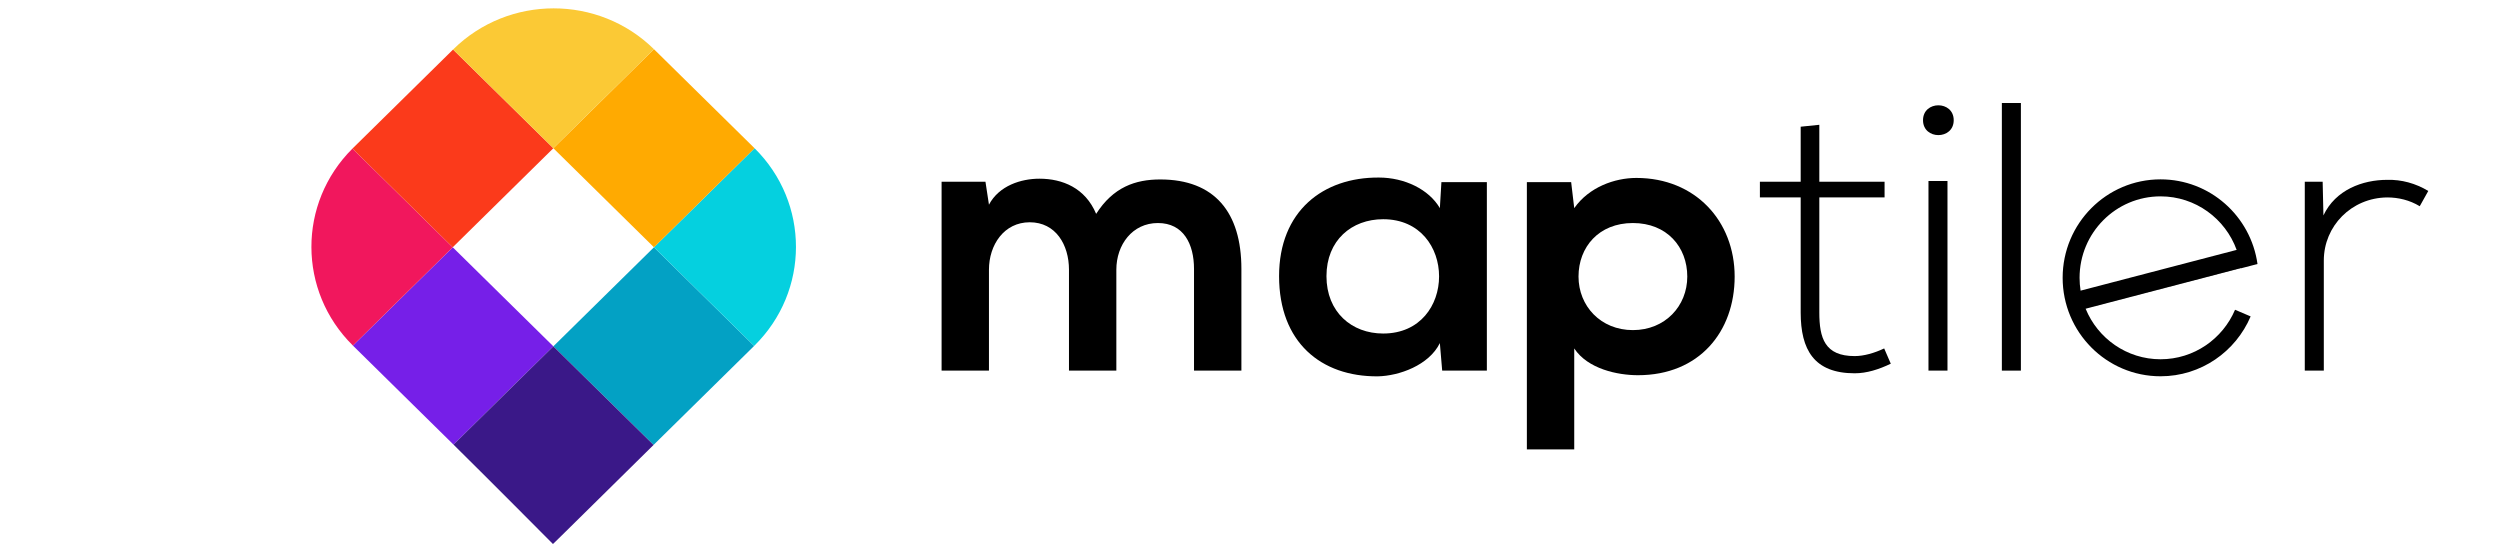
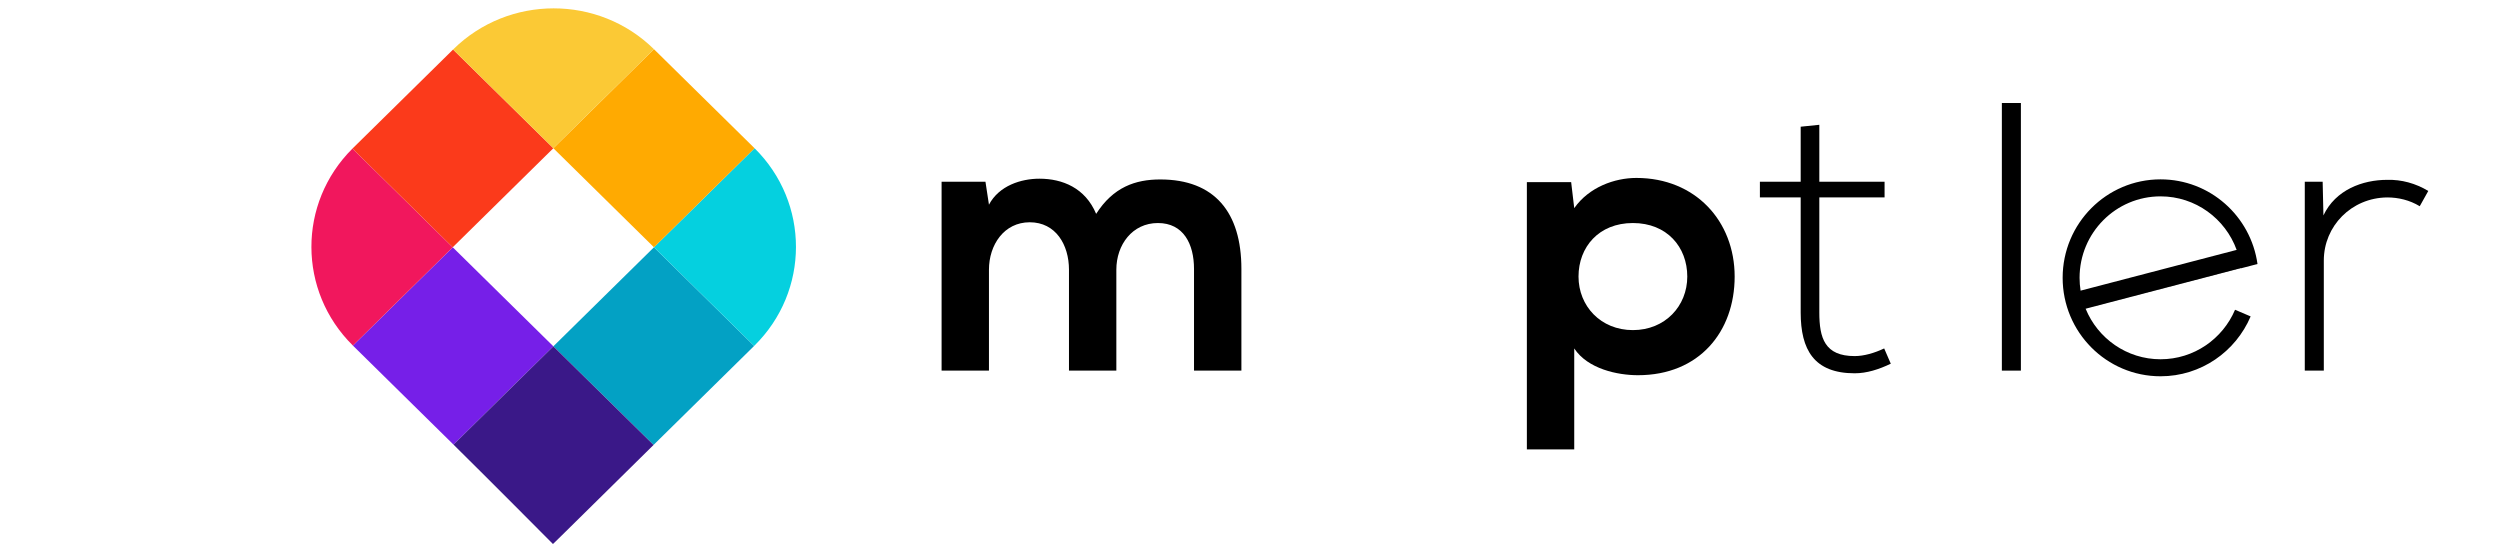
<svg xmlns="http://www.w3.org/2000/svg" id="maptilerLogo" width="190" height="42" viewBox="0 0 190 55" fill="none">
  <path d="M25.666 34.467L35.639 44.283C35.654 44.267 35.672 44.248 35.688 44.234L45.651 34.427L35.679 24.61L25.666 34.467Z" fill="#03A1C4" />
  <path d="M45.651 34.427L45.677 34.401C51.187 28.976 51.191 20.184 45.693 14.753L35.679 24.61L45.651 34.427Z" fill="#05D0DF" />
  <path d="M15.653 24.61L5.717 34.392C5.719 34.394 5.72 34.398 5.724 34.401L15.712 44.234C15.717 44.239 15.723 44.244 15.729 44.25L25.666 34.467L15.653 24.61Z" fill="#761FE8" />
  <path d="M25.666 14.753L35.679 24.611L45.693 14.753C45.685 14.748 45.682 14.743 45.676 14.737L35.688 4.905C35.686 4.901 35.682 4.899 35.679 4.896L25.666 14.753Z" fill="#FFAA01" />
  <path d="M15.728 44.25C18.433 46.913 25.631 54.136 25.628 54.143C25.602 54.19 32.78 47.096 35.639 44.283L25.666 34.467L15.728 44.25Z" fill="#3A1888" />
  <path d="M5.674 14.787C0.212 20.218 0.226 28.978 5.717 34.392L15.652 24.611L5.674 14.787Z" fill="#F1175D" />
  <path d="M25.666 14.753L15.687 4.93L5.724 14.737C5.707 14.753 5.691 14.771 5.674 14.787L15.652 24.611L25.666 14.753Z" fill="#FB3A1B" />
  <path d="M35.679 4.896C30.162 -0.526 21.226 -0.522 15.712 4.904L15.687 4.929L25.666 14.753L35.679 4.896Z" fill="#FBC935" />
  <path d="M76.984 36.885V26.839C76.984 24.366 75.669 22.121 73.078 22.121C70.526 22.121 69.02 24.366 69.02 26.839V36.885H64.306V18.088H68.672L69.02 20.373C70.026 18.469 72.228 17.784 74.043 17.784C76.326 17.784 78.606 18.698 79.688 21.285C81.389 18.621 83.594 17.86 86.065 17.86C91.478 17.86 94.144 21.132 94.144 26.764V36.885H89.428V26.764C89.428 24.291 88.385 22.197 85.836 22.197C83.283 22.197 81.698 24.366 81.698 26.839V36.885H76.984Z" fill="currentColor" />
-   <path d="M114.05 18.127H118.573V36.884H114.127L113.895 34.146C112.814 36.352 109.838 37.416 107.711 37.455C102.07 37.494 97.894 34.068 97.894 27.485C97.894 21.018 102.263 17.633 107.829 17.67C110.379 17.67 112.813 18.849 113.895 20.714L114.05 18.127ZM102.61 27.486C102.61 31.062 105.122 33.194 108.253 33.194C115.673 33.194 115.673 21.817 108.253 21.817C105.122 21.817 102.61 23.91 102.61 27.486Z" fill="currentColor" />
  <path d="M122.555 44.726V18.128H126.963L127.269 20.715C128.739 18.621 131.291 17.709 133.455 17.709C139.328 17.709 143.235 22.009 143.235 27.525C143.235 33.004 139.716 37.342 133.609 37.342C131.601 37.342 128.623 36.731 127.269 34.678V44.725H122.555V44.726ZM138.52 27.525C138.52 24.596 136.509 22.197 133.108 22.197C129.706 22.197 127.695 24.596 127.695 27.525C127.695 30.453 129.899 32.853 133.108 32.853C136.317 32.853 138.52 30.454 138.52 27.525Z" fill="currentColor" />
  <path d="M151.661 12.42V18.088H158.155V19.648H151.661V31.101C151.661 33.65 152.203 35.439 155.179 35.439C156.106 35.439 157.15 35.134 158.116 34.678L158.773 36.197C157.574 36.772 156.375 37.151 155.179 37.151C151.121 37.151 149.806 34.792 149.806 31.101V19.648H145.747V18.089H149.806V12.61L151.661 12.42Z" fill="currentColor" />
-   <path d="M165.036 11.963C165.036 13.941 161.982 13.941 161.982 11.963C161.982 9.985 165.036 9.985 165.036 11.963ZM162.524 18.013V36.885H164.416V18.013H162.524Z" fill="currentColor" />
  <path d="M171.722 10.252V36.885H169.828V10.252H171.722Z" fill="currentColor" />
  <path d="M201.755 18.088L201.832 21.439C203.031 18.887 205.737 17.899 208.172 17.899C209.603 17.861 210.991 18.241 212.268 19.003L211.417 20.525C210.415 19.916 209.291 19.649 208.172 19.649C204.614 19.688 201.87 22.502 201.87 25.928V36.885H199.976V18.088H201.755Z" fill="currentColor" />
  <path d="M178.163 30.673C178.164 30.675 178.166 30.677 178.166 30.679L193.625 26.651C193.624 26.645 193.623 26.639 193.623 26.634L178.163 30.673Z" fill="currentColor" />
  <path d="M185.621 35.755C182.256 35.755 179.373 33.679 178.167 30.731H178.156L178.165 30.73C178.165 30.729 178.164 30.727 178.163 30.725L193.622 26.685C193.622 26.692 193.623 26.698 193.624 26.704L195.27 26.275C194.605 21.514 190.539 17.85 185.621 17.85C180.239 17.85 175.878 22.237 175.878 27.649C175.878 33.06 180.239 37.449 185.621 37.449C189.646 37.449 193.101 34.993 194.587 31.491L193.036 30.828C191.808 33.723 188.95 35.755 185.621 35.755ZM177.562 27.648C177.562 23.172 181.17 19.543 185.621 19.543C189.101 19.543 192.066 21.761 193.195 24.87L177.663 28.927C177.597 28.51 177.562 28.084 177.562 27.648Z" fill="currentColor" />
</svg>